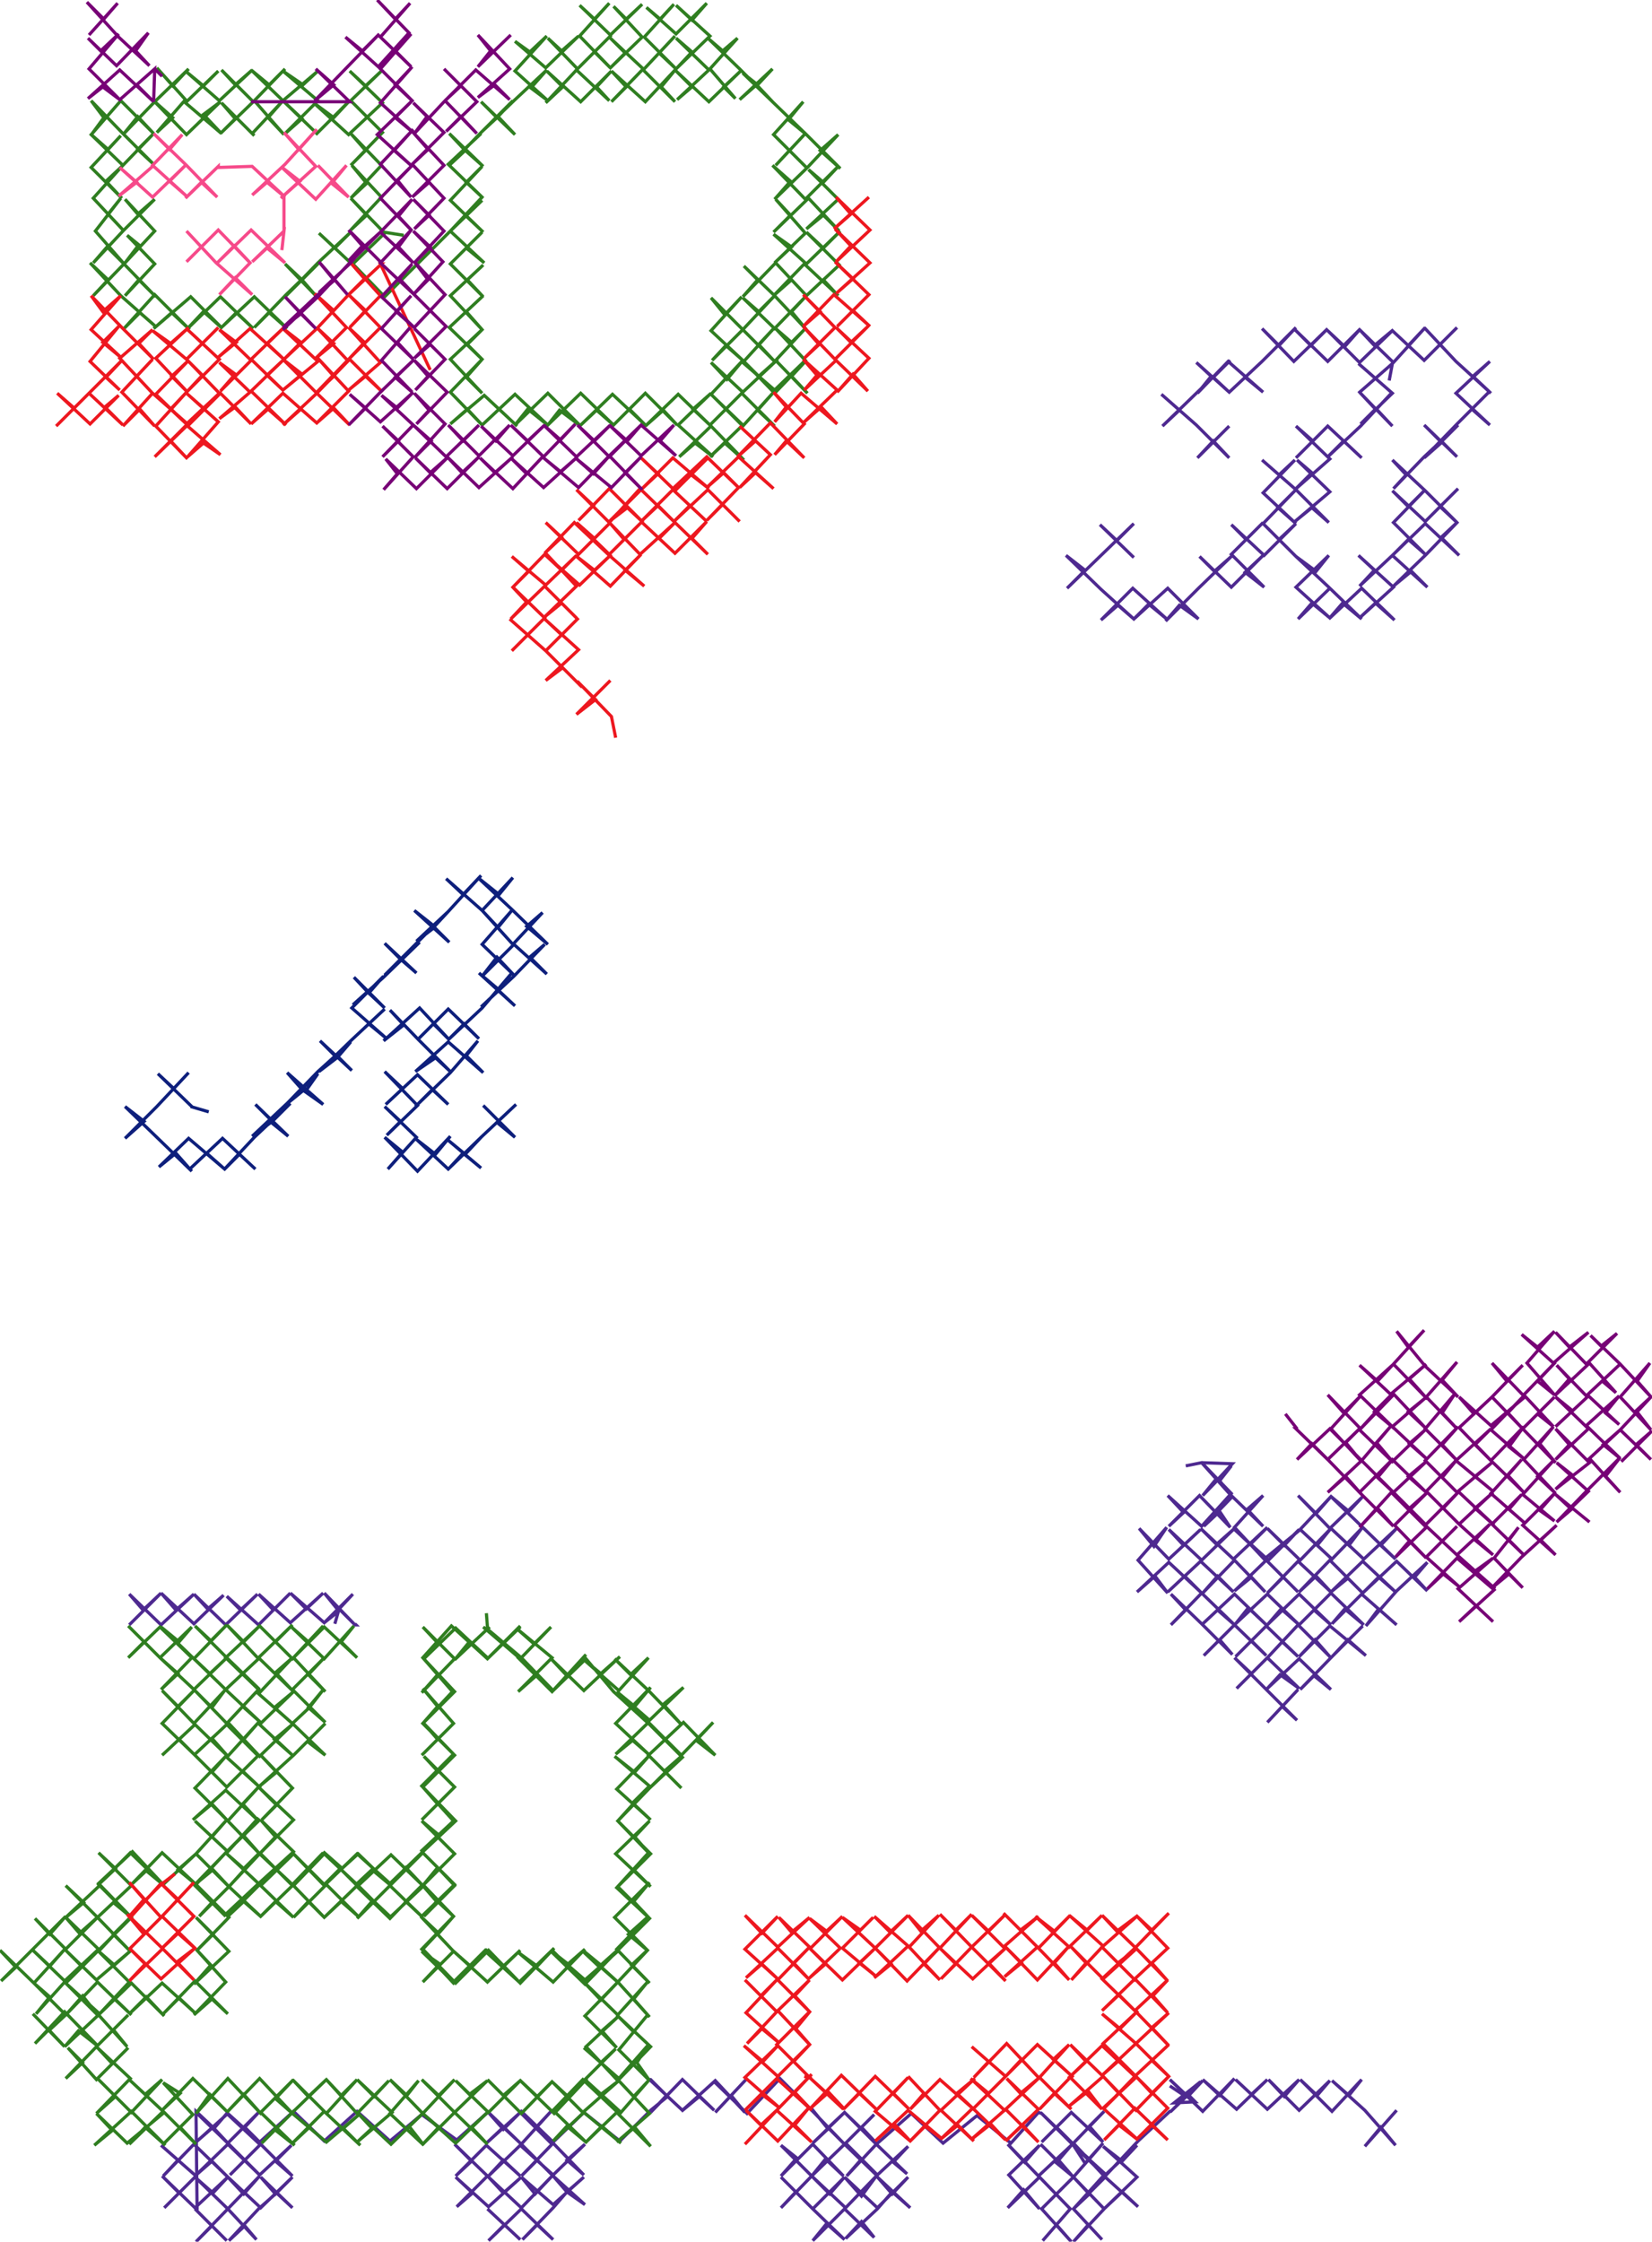
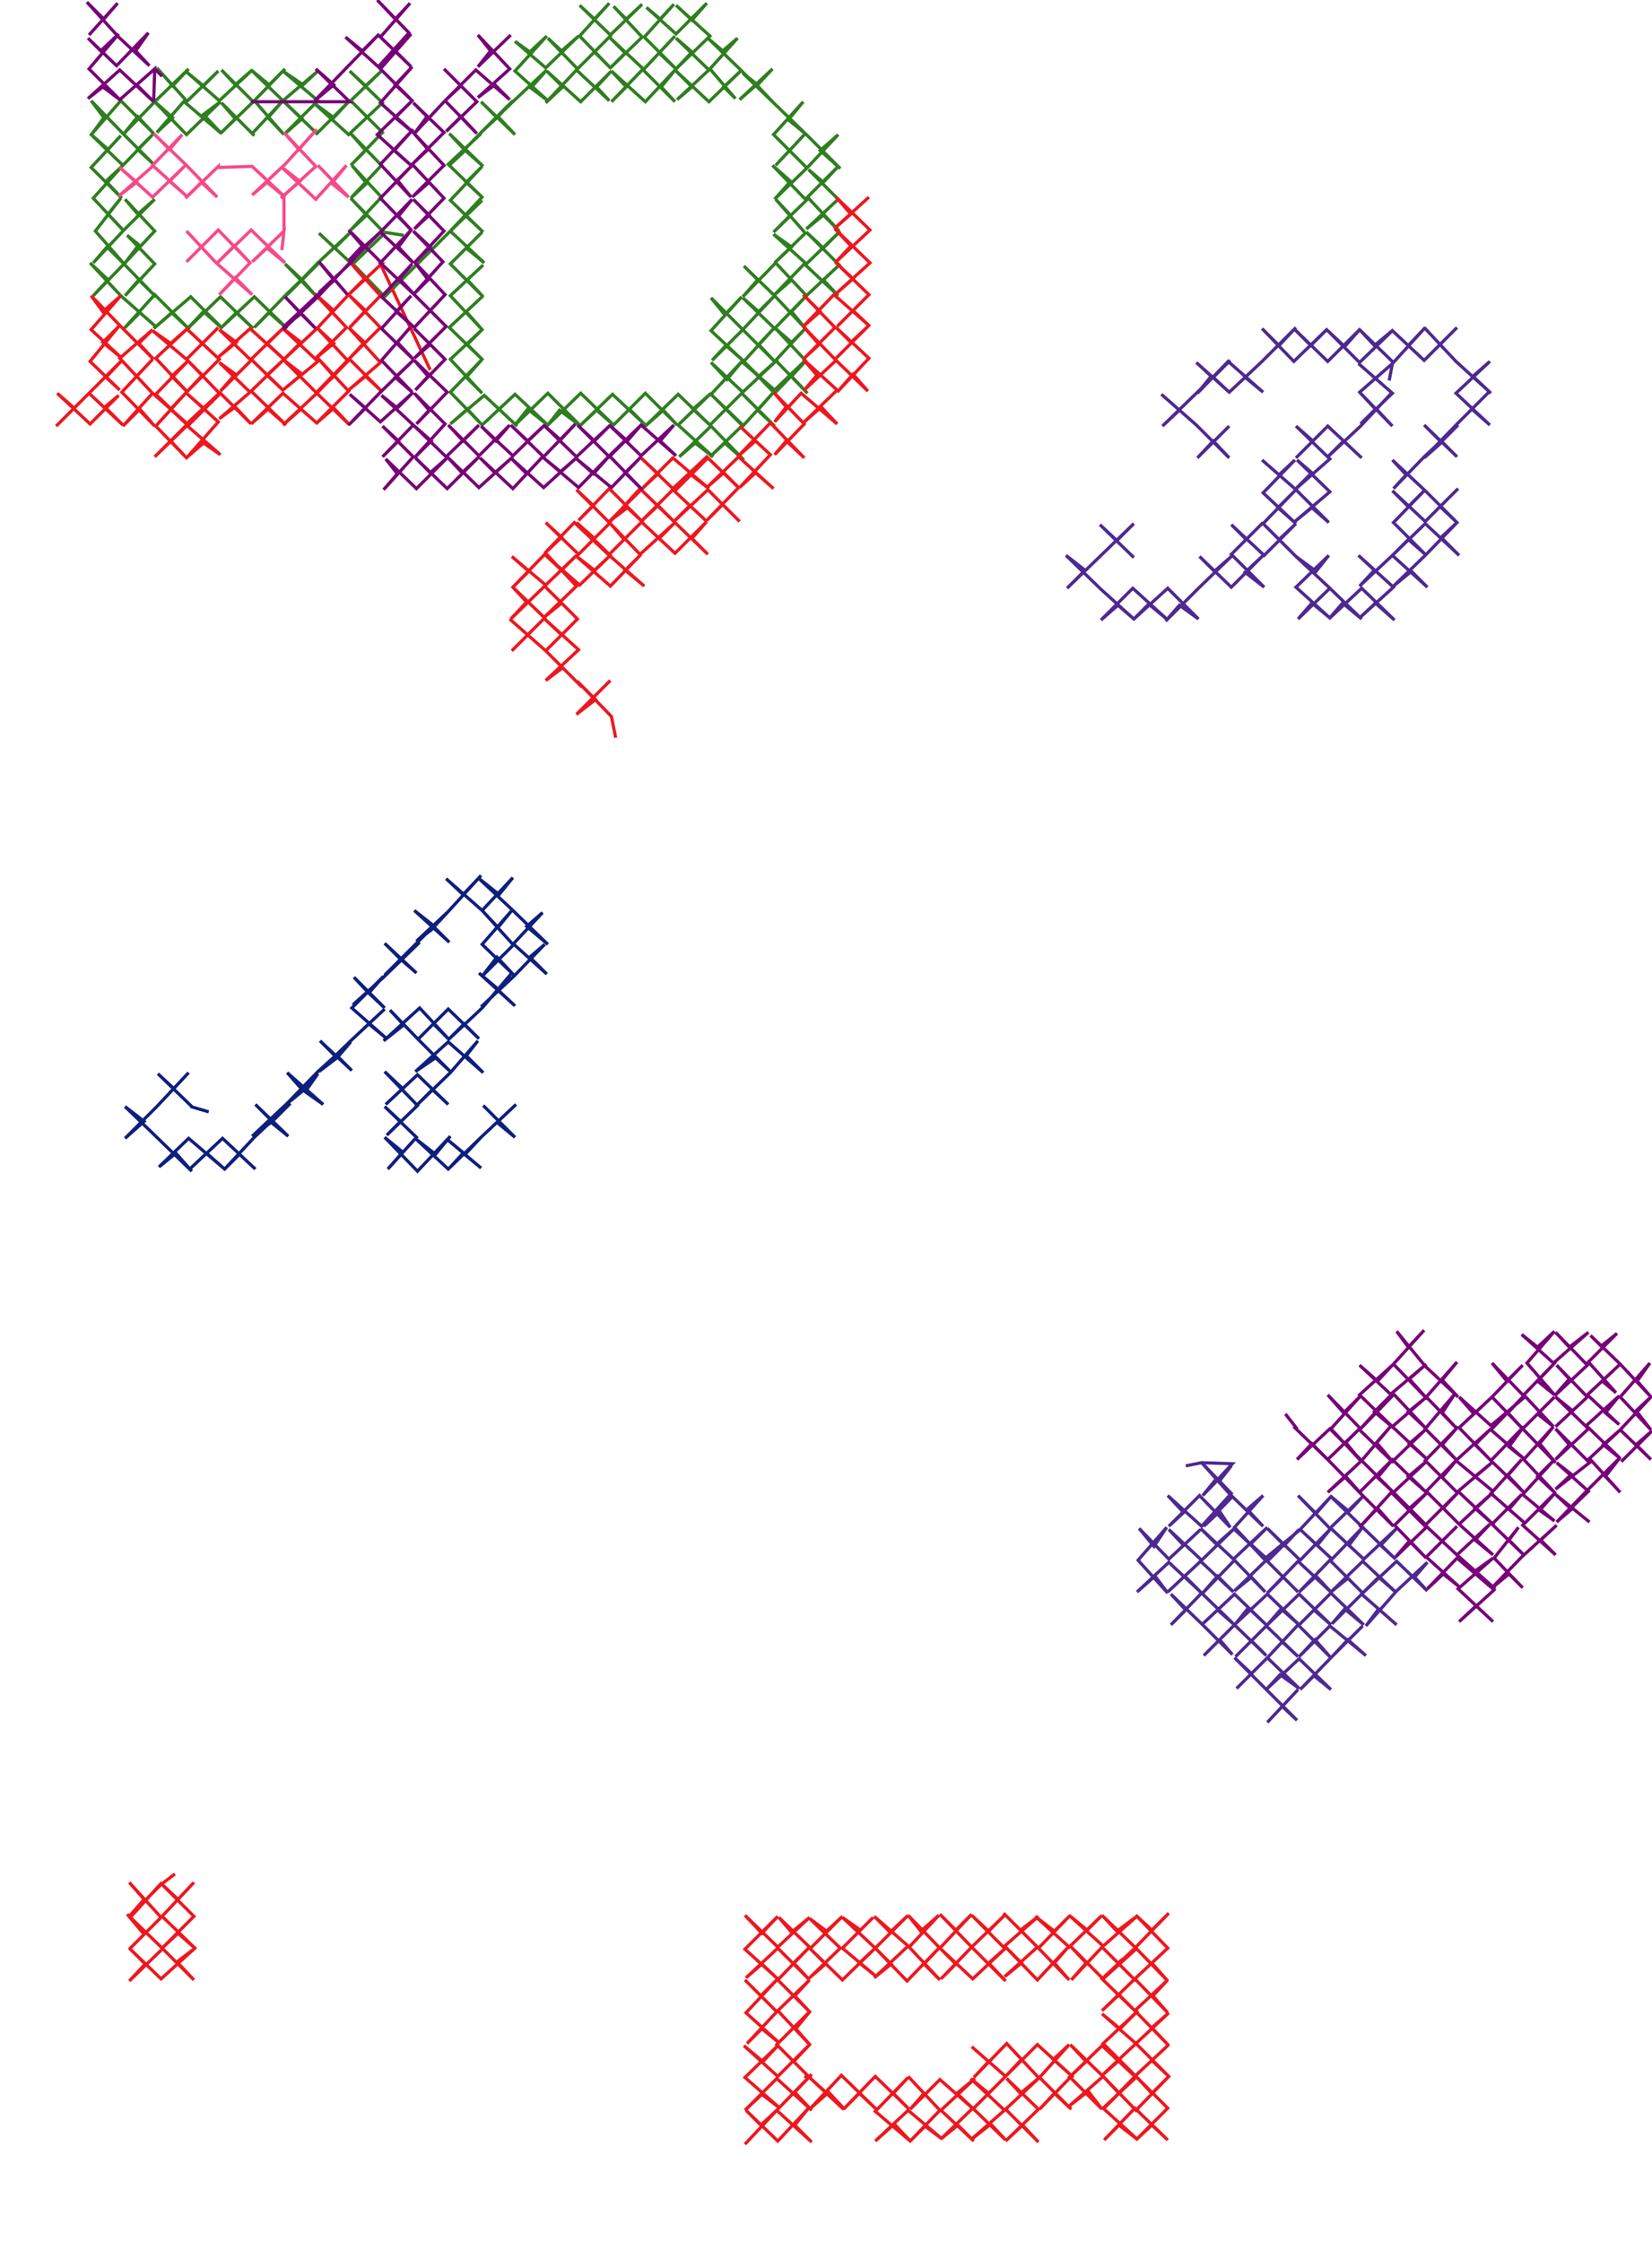
<svg xmlns="http://www.w3.org/2000/svg" version="1.1" width="1559" height="2115" viewBox="-779 -1057 1559 2115">
-   <path d="M 325,911 340,921 341,921 354,907 329,927 349,926 342,919 326,935 325,935 326,935 356,906 342,921 325,905 356,935 386,904 372,920 356,905 388,933 417,905 402,919 387,905 417,933 447,905 433,921 418,905 447,934 476,906 464,920 448,905 478,935 506,905 494,920 478,906 509,934 538,967 524,950 509,968 539,934 509,968 524,950 538,967 509,934 478,906 494,920 506,905 478,935 448,905 464,920 476,906 447,934 418,905 433,921 447,905 417,933 387,905 402,919 417,905 388,933 356,905 372,920 386,904 356,935 325,905 342,921 356,906 326,935 325,935 295,963 265,995 233,966 203,936 204,937 233,965 218,950 204,964 232,936 262,964 249,949 263,935 234,965 263,996 294,967 280,982 262,968 294,997 264,1026 280,1011 295,1025 264,997 234,1027 261,1056 248,1042 234,1058 263,1027 234,997 249,1013 234,1027 263,995 234,967 249,980 262,965 234,997 204,1027 232,1058 218,1042 205,1057 231,1027 202,997 172,1026 187,1009 202,1027 173,995 202,967 187,982 172,966 201,996 232,967 220,981 233,996 203,966 233,996 216,982 232,967 201,996 172,966 188,983 202,967 173,995 202,1027 187,1009 172,1026 202,997 231,1027 205,1057 218,1042 232,1058 204,1027 234,997 262,965 245,984 234,967 263,995 234,1027 249,1013 234,997 263,1027 234,1058 248,1042 261,1056 234,1027 264,997 295,1025 280,1011 264,1026 294,997 262,968 280,982 294,967 263,996 234,965 263,935 249,949 262,964 232,936 204,964 218,950 233,965 204,937 201,936 175,965 143,939 111,965 81,937 48,966 18,936 2,951 -11,935 -11,936 17,965 3,951 -12,965 18,936 48,965 34,950 46,938 19,965 49,995 78,968 64,983 77,994 48,966 20,996 34,980 49,996 18,966 -13,996 0,980 17,996 -12,966 -42,996 -27,979 -42,967 -13,996 -42,1026 -28,1011 -42,997 -12,1027 18,997 4,1013 -13,996 19,1026 48,996 34,1015 18,997 49,1026 78,997 63,1013 49,997 80,1026 63,1011 49,1027 19,1055 34,1039 46,1054 18,1027 -12,1057 1,1041 18,1056 -12,1027 18,1056 1,1041 -12,1057 18,1027 46,1054 34,1039 19,1055 49,1027 63,1011 80,1026 49,997 63,1013 78,997 49,1026 18,997 34,1015 48,996 19,1026 -13,996 4,1013 18,997 -12,1027 -42,997 -28,1011 -42,1026 -13,996 -42,967 -27,979 -42,996 -12,966 17,996 0,980 -13,996 18,966 49,996 34,980 20,996 48,966 77,994 64,983 78,968 49,995 19,965 46,938 34,950 48,965 18,936 -12,965 3,951 17,965 -11,936 -12,935 -43,904 -74,937 -105,907 -135,934 -166,905 -165,905 -150,920 -165,936 -135,905 -105,934 -119,921 -136,935 -104,906 -76,936 -89,920 -104,936 -75,905 -104,936 -89,920 -76,936 -104,906 -136,935 -119,921 -105,934 -135,905 -165,936 -150,920 -165,905 -149,921 -165,934 -194,963 -228,936 -257,964 -287,935 -304,952 -319,935 -318,936 -288,965 -304,950 -320,965 -288,936 -258,966 -273,950 -259,935 -288,967 -257,995 -227,966 -244,981 -228,995 -257,965 -287,996 -272,981 -258,995 -287,966 -318,996 -304,981 -288,996 -320,967 -349,996 -334,982 -350,966 -319,996 -348,1025 -333,1012 -349,997 -318,1025 -287,997 -304,1012 -318,997 -287,1026 -258,996 -274,1013 -287,997 -257,1023 -228,997 -244,1011 -257,996 -227,1023 -244,1011 -257,1026 -286,1056 -272,1042 -257,1056 -287,1027 -318,1057 -303,1042 -288,1056 -319,1027 -288,1056 -303,1042 -318,1057 -287,1027 -257,1056 -272,1042 -286,1056 -257,1026 -244,1011 -227,1023 -257,996 -244,1011 -228,997 -257,1023 -287,997 -274,1013 -258,996 -287,1026 -318,997 -304,1012 -287,997 -318,1025 -349,997 -333,1012 -348,1025 -319,996 -350,966 -334,982 -349,996 -320,967 -288,996 -304,981 -318,996 -287,966 -258,995 -272,981 -287,996 -257,965 -228,995 -244,981 -227,966 -257,995 -288,967 -259,935 -273,950 -258,966 -288,936 -320,965 -304,950 -288,965 -318,936 -320,937 -348,962 -381,938 -411,963 -442,935 -473,963 -502,935 -535,965 -565,937 -577,951 -594,935 -594,936 -563,966 -578,950 -594,964 -564,937 -533,965 -548,950 -534,935 -564,965 -534,995 -504,967 -519,982 -503,996 -533,966 -562,995 -548,981 -533,996 -564,966 -595,996 -579,982 -565,996 -596,966 -625,996 -611,981 -627,967 -594,996 -624,1026 -610,1012 -626,996 -595,1026 -564,997 -578,1012 -595,997 -564,1027 -534,996 -549,1013 -565,996 -533,1026 -503,997 -519,1013 -533,997 -503,1026 -518,1012 -535,1027 -563,1057 -548,1043 -537,1056 -564,1027 -594,1058 -579,1043 -565,1057 -595,1027 -565,1057 -579,1043 -594,1058 -564,1027 -537,1056 -548,1043 -563,1057 -535,1027 -518,1012 -503,1026 -533,997 -519,1013 -503,997 -533,1026 -565,996 -549,1013 -534,996 -564,1027 -595,997 -578,1012 -564,997 -595,1026 -626,996 -610,1012 -624,1026 -594,996 -627,967 -611,981 -625,996 -596,966 -565,996 -579,982 -595,996 -564,966 -533,996 -548,981 -562,995 -533,966 -503,996 -519,982 -504,967 -534,995 -564,965 -534,935 -548,950 -533,965 -564,937 -594,964 -578,950 -563,966 -594,936 -593,1028" fill="none" stroke="#4e2990" stroke-width="3" />
-   <path d="M -463,475 -459,461 -446,447 -473,474 -458,462 -444,476 -473,446 -460,462 -446,447 -473,474 -505,446 -490,461 -474,446 -505,474 -535,447 -521,462 -505,446 -535,476 -565,449 -552,462 -536,447 -566,476 -596,447 -583,461 -568,448 -596,475 -627,446 -613,462 -596,447 -627,476 -657,447 -644,462 -627,446 -657,476 -627,446 -644,462 -657,447 -627,476 -596,447 -613,462 -627,446 -596,475 -568,448 -583,461 -596,447 -566,476 -536,447 -552,462 -565,449 -535,476 -505,446 -521,462 -535,447 -505,474 -474,446 -490,461 -505,446 -473,474 -446,447 -460,462 -473,446 -444,476 -443,476 -444,475" fill="none" stroke="#4e2990" stroke-width="3" />
  <path d="M 340,326 355,323 381,352 372,340 383,326 356,354 384,324 356,354 369,338 356,324 383,352 355,383 323,354 338,370 324,383 353,354 382,384 372,369 357,383 384,355 413,383 398,367 413,354 386,384 414,414 447,387 477,355 463,371 446,354 476,385 507,355 494,369 476,354 507,384 538,414 524,401 539,385 508,414 477,385 494,401 506,385 478,414 448,386 464,401 477,385 448,415 417,385 433,401 447,386 418,415 386,386 401,400 417,384 385,414 354,385 369,400 386,385 355,415 324,386 338,401 354,386 324,414 296,385 310,402 322,384 295,415 323,446 311,430 294,445 324,417 354,445 339,430 323,445 354,416 385,445 370,430 356,446 386,415 415,445 402,431 386,444 416,415 446,445 432,431 417,446 446,416 477,445 463,430 447,445 476,415 507,446 493,432 477,445 507,416 538,445 522,431 507,446 539,416 568,444 556,431 568,417 539,444 510,477 522,461 539,476 506,447 478,475 490,461 508,476 477,446 447,476 461,462 477,476 447,447 417,476 430,461 447,476 417,447 387,475 399,460 416,476 386,447 355,476 370,462 386,476 355,446 326,476 340,462 326,447 355,475 384,504 372,490 357,505 386,476 416,505 402,491 387,506 416,477 446,506 431,492 418,506 446,476 476,506 462,490 447,506 476,477 510,505 493,490 479,505 507,477 477,507 448,537 461,524 477,537 447,508 417,536 429,523 447,536 417,507 388,536 402,522 386,507 416,537 445,566 431,553 417,568 446,537 417,568 431,553 445,566 416,537 386,507 402,522 388,536 417,507 447,536 429,523 417,536 447,508 477,537 461,524 448,537 477,507 507,477 479,505 493,490 510,505 476,477 447,506 462,490 476,506 446,476 418,506 431,492 446,506 416,477 387,506 402,491 416,505 386,476 357,505 372,490 384,504 355,475 326,447 340,462 326,476 355,446 386,476 370,462 355,476 386,447 416,476 399,460 387,475 417,447 447,476 430,461 417,476 447,447 477,476 461,462 447,476 477,446 508,476 490,461 478,475 506,447 539,476 522,461 510,477 539,444 568,417 556,431 568,444 539,416 507,446 522,431 538,445 507,416 477,445 493,432 507,446 476,415 447,445 463,430 477,445 446,416 417,446 432,431 446,445 416,415 386,444 402,431 415,445 386,415 356,446 370,430 385,445 354,416 323,445 339,430 354,445 324,417 294,445 311,430 323,446 295,415 322,384 310,402 296,385 324,414 354,386 338,401 324,386 355,415 386,385 369,400 354,385 385,414 417,384 401,400 386,386 418,415 447,386 433,401 417,385 448,415 477,385 464,401 448,386 478,414 506,385 494,401 477,385 508,414 539,385 524,401 538,414 507,384 476,354 494,369 507,355 476,385 446,354 463,371 477,355 447,387 414,414 386,384 413,354 398,367 413,383 384,355 357,383 372,369 382,384 353,354 324,383 338,370 323,354 355,383 383,352 356,324 369,338 356,354 384,324 355,323" fill="none" stroke="#4e2990" stroke-width="3" />
  <path d="M 532,-698 535,-714 503,-686 519,-700 503,-714 535,-686 505,-657 519,-671 504,-687 535,-655 520,-671 534,-686 505,-655 473,-625 489,-641 506,-625 474,-655 444,-625 460,-641 444,-655 476,-624 443,-595 459,-611 445,-623 476,-593 443,-565 459,-578 475,-564 444,-595 412,-623 428,-609 443,-623 413,-592 444,-563 427,-578 443,-594 413,-563 444,-532 428,-548 444,-563 414,-533 383,-562 397,-548 413,-564 383,-534 414,-503 396,-517 413,-533 383,-503 353,-532 367,-518 383,-532 352,-502 321,-471 334,-486 352,-473 323,-502 290,-472 305,-487 322,-473 290,-502 260,-472 276,-486 291,-473 260,-501 227,-533 245,-519 228,-502 259,-532 291,-563 275,-547 259,-562 291,-531 259,-562 275,-547 291,-563 259,-532 228,-502 245,-519 227,-533 260,-501 291,-473 276,-486 260,-472 290,-502 322,-473 305,-487 290,-472 323,-502 352,-473 334,-486 321,-471 352,-502 383,-532 367,-518 353,-532 383,-503 413,-533 396,-517 414,-503 383,-534 413,-564 397,-548 383,-562 414,-533 444,-563 428,-548 444,-532 413,-563 443,-594 427,-578 444,-563 413,-592 443,-623 428,-609 412,-623 444,-595 475,-564 459,-578 443,-565 476,-593 445,-623 459,-611 443,-595 476,-624 444,-655 460,-641 444,-625 474,-655 506,-625 489,-641 473,-625 505,-655 534,-686 520,-671 535,-655 504,-687 519,-671 505,-657 535,-686 503,-714 519,-700 503,-686 535,-714 536,-715 537,-714 504,-746 518,-731 536,-746 504,-715 474,-745 490,-730 505,-747 474,-716 443,-746 458,-731 474,-747 442,-716 412,-747 428,-731 444,-748 412,-716 380,-686 396,-701 413,-687 380,-716 351,-686 364,-702 350,-715 381,-687 366,-701 382,-717 351,-687 318,-655 334,-670 317,-685 350,-656 381,-625 366,-641 351,-625 381,-655 351,-625 366,-641 381,-625 350,-656 317,-685 334,-670 318,-655 351,-687 382,-717 366,-701 381,-687 350,-715 364,-702 351,-686 380,-716 413,-687 396,-701 380,-686 412,-716 444,-748 428,-731 412,-747 442,-716 474,-747 458,-731 443,-746 474,-716 505,-747 490,-730 474,-745 504,-715 536,-746 518,-731 504,-746 537,-714 536,-715 566,-748 550,-731 535,-745 565,-717 596,-748 580,-732 565,-748 595,-716 628,-686 611,-702 627,-716 595,-686 627,-656 610,-671 627,-688 596,-657 565,-625 582,-640 596,-626 565,-656 581,-640 597,-656 565,-626 536,-596 548,-609 535,-623 566,-594 596,-564 580,-579 597,-596 566,-565 535,-594 550,-579 566,-595 536,-564 566,-534 550,-548 535,-533 566,-563 598,-533 581,-550 597,-565 567,-534 536,-504 553,-518 568,-503 535,-533 504,-504 518,-519 503,-533 536,-503 504,-474 519,-488 537,-472 506,-502 475,-473 488,-488 506,-473 476,-502 446,-473 459,-488 476,-474 444,-503 475,-533 463,-518 444,-532 475,-503 444,-532 463,-518 475,-533 444,-503 476,-474 459,-488 446,-473 476,-502 506,-473 488,-488 475,-473 506,-502 537,-472 519,-488 504,-474 536,-503 503,-533 518,-519 504,-504 535,-533 568,-503 553,-518 536,-504 567,-534 597,-565 581,-550 598,-533 566,-563 535,-533 550,-548 566,-534 536,-564 566,-595 550,-579 535,-594 566,-565 597,-596 580,-579 596,-564 566,-594 535,-623 548,-609 536,-596 565,-626 597,-656 581,-640 565,-656 596,-626 582,-640 565,-625 596,-657 627,-688 610,-671 627,-656 595,-686 627,-716 611,-702 628,-686 595,-716 565,-748 580,-732 596,-748 565,-717 535,-745 550,-731 566,-748 536,-715 535,-715 535,-715 535,-715" fill="none" stroke="#4e2990" stroke-width="3" />
  <path d="M 535,-715" fill="none" stroke="#2f7e20" stroke-width="3" />
  <path d="M -398,-835 -417,-838 -416,-837 -448,-870 -433,-854 -448,-840 -419,-871 -447,-901 -433,-884 -448,-870 -419,-901 -448,-931 -434,-915 -448,-901 -418,-932 -448,-962 -418,-991 -434,-976 -449,-990 -418,-960 -450,-930 -483,-960 -464,-946 -450,-961 -480,-931 -511,-961 -494,-945 -511,-930 -479,-962 -512,-990 -493,-977 -479,-990 -512,-962 -542,-991 -525,-977 -510,-992 -539,-962 -525,-946 -511,-930 -526,-946 -512,-962 -541,-931 -539,-929 -570,-960 -557,-945 -571,-931 -540,-961 -570,-991 -557,-977 -541,-991 -572,-962 -604,-990 -587,-976 -573,-990 -604,-960 -570,-931 -587,-949 -571,-961 -603,-930 -634,-962 -616,-946 -631,-932 -604,-963 -631,-993 -616,-976 -601,-992 -632,-962 -662,-931 -649,-947 -634,-931 -665,-962 -692,-931 -681,-946 -693,-962 -663,-931 -634,-902 -649,-916 -634,-931 -663,-901 -694,-931 -677,-916 -665,-929 -693,-899 -664,-870 -679,-886 -664,-900 -691,-870 -662,-839 -677,-855 -665,-870 -689,-839 -661,-807 -678,-824 -691,-809 -663,-839 -633,-869 -649,-855 -661,-869 -633,-839 -661,-809 -648,-826 -659,-835 -633,-808 -661,-778 -648,-793 -632,-777 -662,-808 -691,-778 -677,-793 -694,-809 -665,-778 -631,-748 -647,-762 -662,-747 -633,-779 -600,-746 -617,-762 -634,-747 -599,-777 -569,-747 -587,-763 -603,-746 -571,-777 -540,-747 -556,-762 -569,-749 -539,-777 -508,-747 -525,-762 -539,-748 -509,-779 -478,-809 -494,-793 -481,-778 -510,-808 -494,-793 -509,-778 -479,-809 -448,-838 -463,-823 -478,-837 -447,-808 -445,-807 -447,-808 -478,-837 -463,-823 -448,-838 -479,-809 -509,-778 -494,-793 -510,-808 -481,-778 -494,-793 -478,-809 -509,-779 -539,-748 -525,-762 -508,-747 -539,-777 -569,-749 -556,-762 -540,-747 -571,-777 -603,-746 -587,-763 -569,-747 -599,-777 -634,-747 -617,-762 -600,-746 -633,-779 -662,-747 -647,-762 -631,-748 -665,-778 -694,-809 -677,-793 -691,-778 -662,-808 -632,-777 -648,-793 -661,-778 -633,-808 -659,-835 -648,-826 -661,-809 -633,-839 -661,-869 -649,-855 -633,-869 -663,-839 -691,-809 -678,-824 -661,-807 -689,-839 -665,-870 -677,-855 -662,-839 -691,-870 -664,-900 -679,-886 -664,-870 -693,-899 -665,-929 -677,-916 -694,-931 -663,-901 -634,-931 -649,-916 -634,-902 -663,-931 -693,-962 -681,-946 -692,-931 -665,-962 -634,-931 -649,-947 -662,-931 -632,-962 -601,-992 -616,-976 -631,-993 -604,-963 -631,-932 -616,-946 -634,-962 -603,-930 -571,-961 -587,-949 -570,-931 -604,-960 -573,-990 -587,-976 -604,-990 -572,-962 -541,-991 -557,-977 -570,-991 -540,-961 -571,-931 -557,-945 -570,-960 -539,-929 -541,-931 -512,-962 -526,-946 -511,-930 -525,-946 -539,-962 -510,-992 -525,-977 -542,-991 -512,-962 -479,-990 -493,-977 -512,-990 -479,-962 -511,-930 -494,-945 -511,-961 -480,-931 -450,-961 -464,-946 -483,-960 -450,-930 -418,-960 -449,-990 -434,-976 -418,-991 -448,-962 -418,-932 -448,-901 -434,-915 -448,-931 -419,-901 -448,-870 -433,-884 -447,-901 -419,-871 -448,-840 -433,-854 -448,-870 -416,-837 -446,-808 -416,-777 -384,-809 -354,-839 -353,-838 -354,-839 -324,-871 -340,-854 -323,-838 -354,-868 -324,-900 -339,-885 -323,-870 -356,-902 -325,-931 -341,-916 -323,-900 -355,-931 -340,-915 -355,-901 -326,-931 -295,-962 -309,-947 -293,-930 -325,-961 -310,-946 -324,-933 -294,-962 -263,-991 -278,-974 -262,-962 -293,-990 -263,-1023 -279,-1008 -293,-1018 -264,-993 -233,-1023 -249,-1009 -262,-1021 -234,-992 -264,-960 -248,-975 -263,-990 -231,-961 -202,-990 -216,-975 -204,-962 -235,-991 -202,-1024 -218,-1008 -203,-993 -232,-1023 -204,-1054 -218,-1039 -232,-1052 -203,-1024 -173,-1053 -188,-1039 -200,-1051 -173,-1022 -204,-992 -189,-1007 -203,-1021 -172,-992 -202,-961 -188,-975 -202,-990 -170,-961 -141,-992 -155,-975 -142,-961 -172,-991 -142,-1023 -157,-1007 -140,-991 -171,-1022 -143,-1053 -156,-1039 -169,-1050 -141,-1025 -112,-1054 -126,-1038 -141,-1052 -109,-1023 -141,-992 -126,-1008 -141,-1021 -110,-991 -140,-963 -126,-975 -141,-990 -110,-961 -79,-991 -96,-975 -85,-964 -109,-992 -83,-1021 -97,-1009 -111,-1021 -81,-992 -49,-960 -65,-977 -81,-963 -50,-992 -64,-977 -78,-988 -50,-961 -18,-930 -35,-944 -21,-961 -49,-930 -18,-899 -34,-915 -47,-901 -19,-931 14,-898 -5,-915 12,-930 -17,-899 -48,-869 -33,-886 -50,-901 -19,-869 13,-901 -2,-885 -16,-897 12,-869 -18,-841 -2,-854 13,-839 -16,-870 -49,-838 -33,-854 -47,-869 -19,-837 -48,-809 -32,-824 -49,-836 -18,-808 14,-839 -2,-823 -18,-838 13,-807 -18,-778 -2,-793 12,-778 -20,-808 -49,-778 -32,-793 -17,-777 -47,-809 -78,-777 -64,-793 -77,-806 -48,-778 -18,-746 -32,-763 -18,-778 -48,-747 -78,-776 -63,-763 -48,-778 -78,-746 -108,-776 -95,-760 -79,-777 -108,-745 -78,-717 -94,-731 -107,-717 -78,-746 -48,-716 -63,-732 -48,-748 -78,-715 -48,-689 -19,-717 -47,-747 -32,-734 -20,-746 -47,-717 -17,-686 -32,-702 -19,-716 -48,-686 -78,-717 -63,-702 -45,-718 -78,-687 -108,-715 -93,-699 -78,-717 -108,-685 -78,-655 -48,-688 -64,-670 -48,-655 -79,-686 -108,-657 -94,-671 -106,-683 -78,-656 -109,-626 -95,-639 -77,-623 -108,-655 -138,-626 -123,-639 -106,-626 -139,-656 -108,-686 -125,-671 -108,-655 -139,-685 -170,-655 -153,-670 -140,-656 -170,-686 -201,-655 -185,-671 -169,-655 -201,-685 -232,-655 -216,-670 -200,-656 -231,-686 -262,-656 -251,-670 -231,-655 -262,-686 -293,-656 -281,-671 -261,-655 -293,-685 -324,-656 -308,-671 -291,-655 -322,-684 -354,-657 -338,-671 -323,-655 -354,-687 -324,-718 -339,-701 -324,-686 -354,-718 -323,-747 -338,-732 -323,-717 -355,-748 -323,-778 -339,-763 -324,-746 -354,-778 -323,-807 -338,-793 -323,-777 -354,-808 -324,-838 -339,-823 -322,-809 -353,-838 -322,-809 -339,-823 -324,-838 -354,-808 -323,-777 -338,-793 -323,-807 -354,-778 -324,-746 -339,-763 -323,-778 -355,-748 -323,-717 -338,-732 -323,-747 -354,-718 -324,-686 -339,-701 -324,-718 -354,-687 -323,-655 -338,-671 -354,-657 -322,-684 -291,-655 -308,-671 -324,-656 -293,-685 -261,-655 -281,-671 -293,-656 -262,-686 -231,-655 -251,-670 -262,-656 -231,-686 -200,-656 -216,-670 -232,-655 -201,-685 -169,-655 -185,-671 -201,-655 -170,-686 -140,-656 -153,-670 -170,-655 -139,-685 -108,-655 -125,-671 -108,-686 -139,-656 -106,-626 -123,-639 -138,-626 -108,-655 -77,-623 -95,-639 -109,-626 -78,-656 -106,-683 -94,-671 -108,-657 -79,-686 -48,-655 -64,-670 -48,-688 -78,-655 -108,-685 -78,-717 -93,-699 -108,-715 -78,-687 -45,-718 -63,-702 -78,-717 -48,-686 -19,-716 -32,-702 -17,-686 -47,-717 -20,-746 -32,-734 -47,-747 -19,-717 -48,-689 -78,-715 -48,-748 -63,-732 -48,-716 -78,-746 -107,-717 -94,-731 -78,-717 -108,-745 -79,-777 -95,-760 -108,-776 -78,-746 -48,-778 -63,-763 -78,-776 -48,-747 -18,-778 -32,-763 -18,-746 -48,-778 -77,-806 -64,-793 -78,-777 -47,-809 -17,-777 -32,-793 -49,-778 -20,-808 12,-778 -2,-793 -18,-778 13,-807 -18,-838 -2,-823 14,-839 -18,-808 -49,-836 -32,-824 -48,-809 -19,-837 -47,-869 -33,-854 -49,-838 -16,-870 13,-839 -2,-854 -18,-841 12,-869 -16,-897 -2,-885 13,-901 -19,-869 -50,-901 -33,-886 -48,-869 -17,-899 12,-930 -5,-915 14,-898 -19,-931 -47,-901 -34,-915 -18,-899 -49,-930 -21,-961 -35,-944 -18,-930 -50,-961 -78,-988 -64,-977 -50,-992 -81,-963 -65,-977 -49,-960 -81,-992 -111,-1021 -97,-1009 -83,-1021 -109,-992 -85,-964 -96,-975 -79,-991 -110,-961 -141,-990 -126,-975 -140,-963 -110,-991 -141,-1021 -126,-1008 -141,-992 -109,-1023 -141,-1052 -126,-1038 -112,-1054 -141,-1025 -169,-1050 -156,-1039 -143,-1053 -171,-1022 -140,-991 -157,-1007 -142,-1023 -172,-991 -142,-961 -155,-975 -141,-992 -170,-961 -202,-990 -188,-975 -202,-961 -172,-992 -203,-1021 -189,-1007 -204,-992 -173,-1022 -200,-1051 -188,-1039 -173,-1053 -203,-1024 -232,-1052 -218,-1039 -204,-1054 -232,-1023 -203,-993 -218,-1008 -202,-1024 -235,-991 -204,-962 -216,-975 -202,-990 -231,-961 -263,-990 -248,-975 -264,-960 -234,-992 -262,-1021 -249,-1009 -233,-1023 -264,-993 -293,-1018 -279,-1008 -263,-1023 -293,-990 -262,-962 -278,-974 -263,-991 -294,-962 -324,-933 -310,-946 -325,-961 -293,-930 -309,-947 -295,-962 -326,-931 -355,-901 -340,-915 -355,-931 -323,-900 -341,-916 -325,-931 -356,-902 -323,-870 -339,-885 -324,-900 -354,-868 -323,-838 -340,-854 -324,-871 -354,-839 -324,-868" fill="none" stroke="#2f7e20" stroke-width="3" />
-   <path d="M -320,465 -319,478 -318,479 -350,509 -336,492 -318,508 -349,479 -380,509 -366,493 -380,478 -350,508 -381,540 -366,523 -380,507 -350,539 -380,569 -366,553 -380,536 -351,569 -381,599 -366,584 -380,568 -350,599 -381,630 -366,614 -379,600 -350,629 -381,660 -366,645 -380,629 -351,661 -382,690 -364,675 -381,661 -350,692 -380,722 -366,705 -350,722 -379,751 -367,737 -380,722 -350,752 -366,737 -380,750 -350,721 -380,691 -411,722 -396,705 -380,722 -410,693 -442,723 -411,753 -380,721 -396,737 -380,752 -411,722 -442,753 -428,737 -410,752 -443,721 -428,707 -410,722 -441,692 -474,722 -457,705 -474,690 -442,722 -473,752 -457,737 -441,751 -471,721 -502,752 -488,737 -472,753 -503,721 -474,691 -488,706 -472,722 -502,692 -533,722 -502,752 -519,737 -534,752 -503,722 -534,691 -519,706 -533,721 -502,690 -533,660 -519,676 -534,692 -502,660 -534,630 -518,646 -532,660 -503,630 -533,599 -518,615 -535,629 -502,599 -472,569 -489,586 -472,599 -503,569 -487,554 -473,536 -488,554 -472,568 -503,537 -473,507 -488,523 -472,539 -502,507 -473,478 -442,507 -457,492 -445,477 -473,508 -504,478 -488,492 -474,477 -503,508 -535,476 -519,492 -503,476 -535,507 -502,539 -519,521 -503,507 -535,541 -502,570 -520,554 -502,539 -534,570 -503,599 -520,584 -502,569 -534,600 -564,568 -535,537 -566,507 -534,477 -549,492 -565,476 -535,508 -566,537 -550,522 -534,537 -565,507 -595,477 -580,491 -565,476 -596,508 -627,478 -610,492 -598,478 -628,507 -658,477 -643,492 -658,507 -628,478 -598,507 -627,537 -611,522 -628,507 -596,537 -566,508 -581,522 -598,506 -564,539 -532,569 -550,553 -535,537 -565,569 -596,537 -579,554 -567,538 -596,569 -626,538 -611,553 -596,538 -626,569 -595,599 -610,584 -626,599 -595,570 -564,600 -579,583 -596,599 -565,570 -535,600 -549,584 -535,568 -565,601 -533,630 -550,614 -535,599 -565,629 -595,599 -579,615 -565,599 -595,630 -564,661 -579,645 -597,660 -566,632 -535,661 -550,645 -535,629 -564,661 -534,692 -549,675 -535,658 -564,690 -595,661 -579,676 -565,660 -594,692 -564,722 -532,752 -549,737 -564,751 -534,721 -565,692 -549,706 -534,691 -562,722 -591,751 -579,738 -594,721 -563,752 -593,783 -578,768 -594,752 -563,784 -596,815 -580,797 -594,782 -566,813 -596,844 -579,829 -564,843 -595,812 -625,843 -610,828 -594,843 -626,814 -657,843 -641,827 -624,845 -655,814 -685,843 -717,814 -687,784 -655,752 -686,720 -654,690 -625,721 -594,692 -611,707 -594,721 -626,691 -655,721 -641,708 -624,722 -656,691 -687,722 -670,706 -686,691 -655,722 -687,752 -672,738 -655,752 -685,722 -718,753 -700,738 -717,722 -687,752 -657,783 -672,768 -656,752 -685,783 -717,752 -704,767 -686,751 -717,782 -746,753 -732,768 -717,751 -747,781 -778,812 -764,799 -779,783 -747,814 -717,781 -732,798 -749,782 -718,812 -686,782 -702,798 -717,783 -688,811 -654,782 -671,797 -687,783 -657,813 -686,844 -671,829 -655,844 -687,813 -716,843 -701,826 -686,845 -718,813 -745,843 -732,827 -747,814 -717,844 -732,858 -717,844 -747,814 -732,827 -745,843 -718,813 -686,845 -701,826 -716,843 -687,813 -655,844 -671,829 -686,844 -657,813 -687,783 -671,797 -654,782 -688,811 -717,783 -702,798 -686,782 -718,812 -749,782 -732,798 -717,781 -747,814 -779,783 -764,799 -778,812 -747,781 -717,751 -732,768 -746,753 -717,782 -686,751 -704,767 -717,752 -685,783 -656,752 -672,768 -657,783 -687,752 -717,722 -700,738 -718,753 -685,722 -655,752 -672,738 -687,752 -655,722 -686,691 -670,706 -687,722 -656,691 -624,722 -641,708 -655,721 -626,691 -594,721 -611,707 -594,692 -625,721 -654,690 -686,720 -655,752 -687,784 -717,814 -685,843 -655,814 -624,845 -641,827 -657,843 -626,814 -594,843 -610,828 -625,843 -595,812 -564,843 -579,829 -596,844 -566,813 -594,782 -580,797 -596,815 -563,784 -594,752 -578,768 -593,783 -563,752 -594,721 -579,738 -591,751 -562,722 -534,691 -549,706 -565,692 -534,721 -564,751 -549,737 -532,752 -564,722 -594,692 -565,660 -579,676 -595,661 -564,690 -535,658 -549,675 -534,692 -564,661 -535,629 -550,645 -535,661 -566,632 -597,660 -579,645 -564,661 -595,630 -565,599 -579,615 -595,599 -565,629 -535,599 -550,614 -533,630 -565,601 -535,568 -549,584 -535,600 -565,570 -596,599 -579,583 -564,600 -595,570 -626,599 -610,584 -595,599 -626,569 -596,538 -611,553 -626,538 -596,569 -567,538 -579,554 -596,537 -565,569 -535,537 -550,553 -532,569 -564,539 -598,506 -581,522 -566,508 -596,537 -628,507 -611,522 -627,537 -598,507 -628,478 -658,507 -643,492 -658,477 -628,507 -598,478 -610,492 -627,478 -596,508 -565,476 -580,491 -595,477 -565,507 -534,537 -550,522 -566,537 -535,508 -565,476 -549,492 -534,477 -566,507 -535,537 -564,568 -534,600 -502,569 -520,584 -503,599 -534,570 -502,539 -520,554 -502,570 -535,541 -503,507 -519,521 -502,539 -535,507 -503,476 -519,492 -535,476 -503,508 -474,477 -488,492 -504,478 -473,508 -445,477 -457,492 -442,507 -473,478 -502,507 -472,539 -488,523 -473,507 -503,537 -472,568 -488,554 -473,536 -487,554 -503,569 -472,599 -489,586 -472,569 -502,599 -535,629 -518,615 -533,599 -503,630 -532,660 -518,646 -534,630 -502,660 -534,692 -519,676 -533,660 -502,690 -533,721 -519,706 -534,691 -503,722 -534,752 -519,737 -502,752 -533,722 -502,692 -472,722 -488,706 -474,691 -503,721 -472,753 -488,737 -502,752 -471,721 -441,751 -457,737 -473,752 -442,722 -474,690 -457,705 -474,722 -441,692 -410,722 -428,707 -443,721 -410,752 -428,737 -442,753 -411,722 -380,752 -396,737 -380,721 -411,753 -442,723 -410,693 -380,722 -396,705 -411,722 -380,691 -350,721 -380,750 -366,737 -350,752 -380,722 -367,737 -379,751 -350,722 -366,705 -380,722 -350,692 -381,661 -364,675 -382,690 -351,661 -380,629 -366,645 -381,660 -350,629 -379,600 -366,614 -381,630 -350,599 -380,568 -366,584 -381,599 -351,569 -380,536 -366,553 -380,569 -350,539 -380,507 -366,523 -381,540 -350,508 -380,478 -366,493 -380,509 -349,479 -318,508 -336,492 -350,509 -318,479 -319,480 -287,507 -257,538 -226,508 -200,539 -166,570 -135,601 -166,630 -196,661 -165,692 -196,723 -166,753 -196,783 -227,814 -258,783 -288,814 -318,783 -349,814 -380,782 -351,751 -379,722 -411,752 -441,722 -473,692 -502,722 -534,692 -563,723 -578,707 -595,721 -565,690 -535,661 -534,659 -566,691 -595,722 -567,750 -536,721 -503,691 -473,722 -442,692 -411,720 -381,691 -349,661 -381,628 -351,598 -380,569 -352,539 -380,507 -353,477 -319,508 -288,477 -304,493 -323,478 -288,508 -259,478 -275,494 -292,479 -258,507 -290,539 -273,524 -291,506 -258,539 -226,504 -244,524 -259,508 -228,538 -194,506 -212,522 -229,508 -195,538 -167,507 -184,523 -199,508 -167,538 -136,570 -153,551 -134,535 -166,566 -197,539 -180,553 -165,535 -198,569 -167,598 -182,585 -198,598 -167,568 -136,599 -106,568 -122,585 -104,599 -134,568 -167,599 -136,630 -152,614 -136,600 -165,629 -199,600 -180,615 -166,599 -197,631 -165,660 -182,644 -167,629 -196,661 -166,692 -180,676 -166,661 -198,692 -165,723 -181,707 -167,691 -197,724 -166,753 -181,737 -166,719 -199,752 -167,784 -186,768 -167,751 -197,782 -166,814 -183,797 -167,782 -196,813 -229,783 -212,797 -193,780 -227,815 -259,784 -288,814 -320,783 -351,814 -381,782 -351,751 -365,767 -382,751 -351,784 -380,813 -364,796 -381,784 -351,813 -320,782 -335,798 -352,783 -319,813 -288,783 -304,798 -321,784 -289,813 -256,781 -272,798 -290,785 -257,813 -227,782 -243,796 -257,785 -227,811 -195,783 -213,799 -230,783 -195,814 -166,846 -181,829 -168,813 -196,844 -229,812 -212,830 -195,812 -227,845 -197,875 -211,859 -195,845 -226,874 -196,906 -165,874 -197,844 -181,860 -167,843 -195,877 -166,906 -178,889 -167,872 -195,904 -228,875 -212,889 -198,876 -227,905 -193,936 -167,906 -181,921 -197,904 -166,937 -197,964 -180,950 -165,968 -197,936 -227,965 -211,949 -193,965 -228,936 -257,963 -244,949 -226,964 -257,934 -229,905 -195,937 -212,919 -195,906 -229,936 -257,908 -243,921 -225,904 -256,937 -289,905 -272,921 -257,906 -287,937 -319,905 -304,920 -288,906 -318,936 -349,906 -336,919 -319,906 -350,936 -319,966 -334,950 -319,936 -349,965 -380,937 -365,950 -380,966 -350,936 -381,905 -365,920 -350,905 -380,937 -411,905 -395,920 -384,906 -411,937 -379,967 -393,949 -379,936 -410,966 -441,937 -428,951 -442,964 -409,936 -442,905 -426,921 -412,906 -442,937 -472,904 -457,920 -442,905 -471,937 -439,967 -455,951 -439,937 -471,964 -503,937 -487,950 -503,965 -473,935 -503,905 -488,921 -471,905 -502,935 -532,965 -520,952 -501,967 -533,936 -502,905 -519,923 -503,937 -534,904 -565,936 -549,919 -532,938 -564,904 -594,937 -581,919 -565,935 -597,904 -626,934 -609,918 -625,908 -597,938 -625,966 -609,950 -594,966 -625,935 -657,966 -642,950 -623,967 -655,935 -690,967 -673,953 -688,937 -659,965 -624,936 -656,906 -642,919 -626,905 -655,936 -687,904 -670,921 -688,937 -656,904 -687,875 -673,890 -658,875 -688,905 -715,875 -701,889 -717,904 -687,873 -658,844 -672,858 -659,874 -686,844 -718,874 -705,859 -686,874 -718,841 -746,871 -733,858 -718,874 -748,843 -718,874 -733,858 -746,871 -718,841 -686,874 -705,859 -718,874 -686,844 -659,874 -672,858 -658,844 -687,873 -717,904 -701,889 -715,875 -688,905 -658,875 -673,890 -687,875 -656,904 -688,937 -670,921 -687,904 -655,936 -626,905 -642,919 -656,906 -624,936 -659,965 -688,937 -673,953 -690,967 -655,935 -623,967 -642,950 -657,966 -625,935 -594,966 -609,950 -625,966 -597,938 -625,908 -609,918 -626,934 -597,904 -565,935 -581,919 -594,937 -564,904 -532,938 -549,919 -565,936 -534,904 -503,937 -519,923 -502,905 -533,936 -501,967 -520,952 -532,965 -502,935 -471,905 -488,921 -503,905 -473,935 -503,965 -487,950 -503,937 -471,964 -439,937 -455,951 -439,967 -471,937 -442,905 -457,920 -472,904 -442,937 -412,906 -426,921 -442,905 -409,936 -442,964 -428,951 -441,937 -410,966 -379,936 -393,949 -379,967 -411,937 -384,906 -395,920 -411,905 -380,937 -350,905 -365,920 -381,905 -350,936 -380,966 -365,950 -380,937 -349,965 -319,936 -334,950 -319,966 -350,936 -319,906 -336,919 -349,906 -318,936 -288,906 -304,920 -319,905 -287,937 -257,906 -272,921 -289,905 -256,937 -225,904 -243,921 -257,908 -229,936 -195,906 -212,919 -195,937 -229,905 -257,934 -226,964 -244,949 -257,963 -228,936 -193,965 -211,949 -227,965 -197,936 -165,968 -180,950 -197,964 -166,937 -197,904 -181,921 -167,906 -193,936 -227,905 -198,876 -212,889 -228,875 -195,904 -167,872 -178,889 -166,906 -195,877 -167,843 -181,860 -197,844 -165,874 -196,906 -226,874 -195,845 -211,859 -197,875 -227,845 -195,812 -212,830 -229,812 -196,844 -168,813 -181,829 -166,846 -195,814 -230,783 -213,799 -195,783 -227,811 -257,785 -243,796 -227,782 -257,813 -290,785 -272,798 -256,781 -289,813 -321,784 -304,798 -288,783 -319,813 -352,783 -335,798 -320,782 -351,813 -381,784 -364,796 -380,813 -351,784 -382,751 -365,767 -351,751 -381,782 -351,814 -320,783 -288,814 -259,784 -227,815 -193,780 -212,797 -229,783 -196,813 -167,782 -183,797 -166,814 -197,782 -167,751 -186,768 -167,784 -199,752 -166,719 -181,737 -166,753 -197,724 -167,691 -181,707 -165,723 -198,692 -166,661 -180,676 -166,692 -196,661 -167,629 -182,644 -165,660 -197,631 -166,599 -180,615 -199,600 -165,629 -136,600 -152,614 -136,630 -167,599 -134,568 -104,599 -122,585 -106,568 -136,599 -167,568 -198,598 -182,585 -167,598 -198,569 -165,535 -180,553 -197,539 -166,566 -134,535 -153,551 -136,570 -167,538 -199,508 -184,523 -167,507 -195,538 -229,508 -212,522 -194,506 -228,538 -259,508 -244,524 -226,504 -258,539 -291,506 -273,524 -290,539 -258,507 -292,479 -275,494 -259,478 -288,508 -323,478 -304,493 -288,477 -319,508 -288,478 -288,478 -288,478" fill="none" stroke="#2f7e20" stroke-width="3" />
  <path d="M -288,478" fill="none" stroke="#ed171f" stroke-width="3" />
  <path d="M -614,711 -627,721 -626,720 -657,751 -643,735 -657,719 -627,752 -596,719 -611,735 -628,719 -596,751 -626,781 -611,767 -594,782 -626,751 -657,782 -643,768 -659,749 -627,780 -596,811 -612,794 -595,781 -627,810 -657,781 -642,796 -657,812 -626,782 -657,812 -642,796 -657,781 -627,810 -595,781 -612,794 -596,811 -627,780 -659,749 -643,768 -657,782 -626,751 -594,782 -611,767 -626,781 -596,751 -628,719 -611,735 -596,719 -627,752 -657,719 -643,735 -657,751 -626,720 -628,721 -656,752 -655,751" fill="none" stroke="#ed171f" stroke-width="3" />
  <path d="M -20,902 -13,904 -14,904 18,933 3,917 -14,932 15,901 49,934 32,918 17,933 47,902 79,933 64,918 78,903 47,935 80,963 65,947 47,963 78,934 110,961 94,949 79,964 108,934 78,902 93,918 80,933 108,905 141,934 124,918 141,904 109,934 140,963 125,948 109,961 139,932 170,962 156,947 137,962 170,933 201,964 186,948 170,963 201,933 171,904 184,918 202,903 169,934 137,904 154,918 140,932 170,902 138,874 154,888 140,903 171,871 201,903 185,886 170,902 200,872 234,903 215,886 230,872 202,903 232,933 216,918 202,933 231,903 261,933 248,916 230,930 262,902 231,872 246,888 229,904 261,873 293,903 262,932 295,962 277,948 263,962 292,932 323,962 308,948 294,961 323,932 294,903 308,918 325,901 293,934 263,903 277,918 263,932 294,900 324,872 308,887 324,902 293,871 260,902 277,887 294,903 262,871 295,840 278,857 261,843 293,871 324,842 308,856 324,873 292,840 323,811 309,826 323,842 292,810 261,840 277,825 294,842 261,810 292,781 324,748 308,764 293,750 323,781 293,809 308,795 323,812 294,782 261,750 275,765 295,750 261,780 293,812 276,795 294,781 262,810 232,780 246,795 232,811 262,779 230,750 247,764 261,750 230,780 198,751 216,765 231,750 201,781 230,811 216,795 230,779 200,811 170,780 185,795 169,808 200,780 168,748 184,764 201,751 168,780 138,750 154,765 170,749 138,780 170,812 154,795 171,780 139,810 108,781 123,796 109,810 138,780 108,749 123,764 138,749 108,781 78,750 90,765 107,750 79,780 108,811 93,796 108,780 77,812 47,781 62,796 46,809 78,779 46,751 61,766 78,750 47,781 16,752 33,764 45,752 16,781 47,807 32,795 48,780 16,811 -15,781 0,796 -15,809 14,781 -15,753 1,765 16,751 -14,781 -44,752 -32,766 -15,752 -45,780 -76,750 -60,767 -45,751 -76,782 -44,811 -60,796 -75,809 -45,781 -15,811 -30,795 -16,781 -45,811 -15,841 -29,826 -15,811 -46,841 -76,811 -61,826 -46,811 -75,842 -43,871 -60,857 -74,871 -45,840 -14,873 -28,857 -14,840 -46,872 -15,903 -30,888 -14,871 -45,902 -77,873 -59,888 -44,872 -76,903 -43,932 -60,919 -76,934 -46,904 -13,934 -29,917 -13,900 -46,934 -13,964 -29,948 -16,932 -45,963 -75,934 -61,948 -45,933 -76,966 -45,933 -61,948 -75,934 -45,963 -16,932 -29,948 -13,964 -46,934 -13,900 -29,917 -13,934 -46,904 -76,934 -60,919 -43,932 -76,903 -44,872 -59,888 -77,873 -45,902 -14,871 -30,888 -15,903 -46,872 -14,840 -28,857 -14,873 -45,840 -74,871 -60,857 -43,871 -75,842 -46,811 -61,826 -76,811 -46,841 -15,811 -29,826 -15,841 -45,811 -16,781 -30,795 -15,811 -45,781 -75,809 -60,796 -44,811 -76,782 -45,751 -60,767 -76,750 -45,780 -15,752 -32,766 -44,752 -14,781 16,751 1,765 -15,753 14,781 -15,809 0,796 -15,781 16,811 48,780 32,795 47,807 16,781 45,752 33,764 16,752 47,781 78,750 61,766 46,751 78,779 46,809 62,796 47,781 77,812 108,780 93,796 108,811 79,780 107,750 90,765 78,750 108,781 138,749 123,764 108,749 138,780 109,810 123,796 108,781 139,810 171,780 154,795 170,812 138,780 170,749 154,765 138,750 168,780 201,751 184,764 168,748 200,780 169,808 185,795 170,780 200,811 230,779 216,795 230,811 201,781 231,750 216,765 198,751 230,780 261,750 247,764 230,750 262,779 232,811 246,795 232,780 262,810 294,781 276,795 293,812 261,780 295,750 275,765 261,750 294,782 323,812 308,795 293,809 323,781 293,750 308,764 324,748 292,781 261,810 294,842 277,825 261,840 292,810 323,842 309,826 323,811 292,840 324,873 308,856 324,842 293,871 261,843 278,857 295,840 262,871 294,903 277,887 260,902 293,871 324,902 308,887 324,872 294,900 263,932 277,918 263,903 293,934 325,901 308,918 294,903 323,932 294,961 308,948 323,962 292,932 263,962 277,948 295,962 262,932 293,903 261,873 229,904 246,888 231,872 262,902 230,930 248,916 261,933 231,903 202,933 216,918 232,933 202,903 230,872 215,886 234,903 200,872 170,902 185,886 201,903 171,871 140,903 154,888 138,874 170,902 140,932 154,918 137,904 169,934 202,903 184,918 171,904 201,933 170,963 186,948 201,964 170,933 137,962 156,947 170,962 139,932 109,961 125,948 140,963 109,934 141,904 124,918 141,934 108,905 80,933 93,918 78,902 108,934 79,964 94,949 110,961 78,934 47,963 65,947 80,963 47,935 78,903 64,918 79,933 47,902 17,933 32,918 49,934 15,901 -14,932 3,917 18,933 -14,904 17,933" fill="none" stroke="#ed171f" stroke-width="3" />
  <path d="M -198,-361 -202,-381 -232,-412 -217,-397 -235,-383 -203,-415 -235,-383 -217,-397 -232,-412 -202,-381 -232,-412 -232,-411 -263,-442 -248,-427 -264,-415 -233,-444 -265,-473 -249,-458 -233,-474 -264,-443 -298,-473 -281,-458 -296,-443 -265,-474 -296,-504 -282,-489 -297,-473 -265,-504 -235,-474 -249,-488 -265,-475 -235,-504 -264,-535 -295,-503 -280,-518 -296,-532 -264,-505 -235,-533 -249,-519 -264,-533 -232,-505 -202,-534 -218,-519 -236,-533 -203,-504 -174,-534 -189,-519 -171,-504 -204,-533 -237,-564 -265,-535 -249,-550 -264,-564 -233,-534 -203,-564 -218,-549 -235,-564 -204,-534 -174,-564 -190,-548 -203,-563 -175,-534 -142,-564 -157,-549 -173,-564 -142,-535 -112,-565 -126,-549 -111,-534 -142,-564 -175,-596 -204,-564 -235,-595 -219,-580 -233,-566 -204,-596 -172,-564 -187,-578 -204,-565 -174,-595 -143,-565 -158,-580 -174,-565 -144,-595 -112,-565 -128,-580 -143,-565 -111,-595 -81,-565 -97,-581 -112,-566 -82,-597 -112,-626 -144,-596 -174,-625 -158,-610 -174,-595 -144,-625 -110,-596 -128,-610 -142,-594 -111,-625 -81,-596 -96,-611 -112,-597 -82,-626 -49,-596 -66,-611 -81,-597 -52,-628 -81,-655 -66,-641 -83,-626 -52,-658 -20,-625 -37,-641 -48,-628 -20,-657 -49,-687 -37,-673 -48,-659 -23,-686 11,-657 -4,-673 -21,-658 11,-689 -21,-718 -8,-703 -20,-689 10,-717 40,-688 26,-704 11,-687 41,-719 10,-748 24,-734 40,-749 9,-718 -21,-749 -6,-732 -20,-719 9,-748 -21,-779 -5,-763 -21,-749 8,-779 42,-749 26,-764 11,-749 41,-779 9,-810 26,-794 10,-780 42,-809 9,-841 24,-825 10,-810 42,-840 10,-871 24,-855 8,-841 41,-871 8,-841 24,-855 10,-871 42,-840 10,-810 24,-825 9,-841 42,-809 10,-780 26,-794 9,-810 41,-779 11,-749 26,-764 42,-749 8,-779 -21,-749 -5,-763 -21,-779 9,-748 -20,-719 -6,-732 -21,-749 9,-718 40,-749 24,-734 10,-748 41,-719 11,-687 26,-704 40,-688 10,-717 -20,-689 -8,-703 -21,-718 11,-689 -21,-658 -4,-673 11,-657 -23,-686 -48,-659 -37,-673 -49,-687 -20,-657 -48,-628 -37,-641 -20,-625 -52,-658 -83,-626 -66,-641 -81,-655 -52,-628 -81,-597 -66,-611 -49,-596 -82,-626 -112,-597 -96,-611 -81,-596 -111,-625 -142,-594 -128,-610 -110,-596 -144,-625 -174,-595 -158,-610 -174,-625 -144,-596 -112,-626 -82,-597 -112,-566 -97,-581 -81,-565 -111,-595 -143,-565 -128,-580 -112,-565 -144,-595 -174,-565 -158,-580 -143,-565 -174,-595 -204,-565 -187,-578 -172,-564 -204,-596 -233,-566 -219,-580 -235,-595 -204,-564 -175,-596 -142,-564 -111,-534 -126,-549 -112,-565 -142,-535 -173,-564 -157,-549 -142,-564 -175,-534 -203,-563 -190,-548 -174,-564 -204,-534 -235,-564 -218,-549 -203,-564 -233,-534 -264,-564 -249,-550 -265,-535 -237,-564 -204,-533 -171,-504 -189,-519 -174,-534 -203,-504 -236,-533 -218,-519 -202,-534 -232,-505 -264,-533 -249,-519 -235,-533 -264,-505 -296,-532 -280,-518 -295,-503 -264,-535 -235,-504 -265,-475 -249,-488 -235,-474 -265,-504 -297,-473 -282,-489 -296,-504 -265,-474 -296,-443 -281,-458 -298,-473 -264,-443 -233,-474 -249,-458 -265,-473 -233,-444 -264,-415 -248,-427 -263,-442 -232,-411 -233,-411 -232,-411" fill="none" stroke="#ed171f" stroke-width="3" />
  <path d="M -373,-708 -420,-808 -419,-808 -450,-779 -435,-794 -449,-810 -420,-778 -449,-748 -434,-764 -450,-779 -420,-748 -450,-718 -435,-734 -450,-748 -420,-715 -450,-689 -434,-702 -418,-687 -449,-718 -480,-686 -449,-656 -464,-672 -480,-658 -450,-688 -479,-719 -464,-702 -481,-686 -451,-717 -480,-748 -464,-733 -481,-719 -452,-748 -482,-780 -464,-764 -450,-779 -480,-747 -511,-718 -495,-734 -513,-748 -479,-716 -512,-689 -494,-704 -512,-718 -480,-686 -512,-656 -495,-671 -479,-657 -512,-686 -542,-657 -526,-671 -509,-656 -542,-688 -511,-718 -527,-703 -511,-688 -542,-718 -510,-749 -527,-733 -510,-717 -543,-747 -573,-720 -556,-734 -572,-746 -542,-717 -571,-688 -557,-704 -572,-715 -543,-687 -572,-662 -557,-673 -542,-657 -571,-686 -602,-655 -571,-628 -587,-639 -602,-626 -573,-659 -603,-686 -586,-671 -603,-657 -572,-686 -602,-717 -588,-703 -602,-688 -572,-718 -602,-746 -588,-733 -573,-748 -603,-718 -635,-745 -618,-733 -601,-748 -632,-719 -602,-687 -617,-702 -601,-717 -632,-685 -602,-656 -618,-671 -602,-688 -632,-655 -602,-624 -618,-641 -602,-656 -633,-626 -602,-657 -635,-686 -663,-655 -647,-671 -633,-655 -664,-687 -635,-718 -650,-702 -636,-687 -666,-719 -635,-746 -648,-733 -634,-718 -664,-748 -693,-778 -682,-763 -665,-778 -693,-746 -664,-719 -682,-734 -667,-749 -694,-716 -666,-689 -679,-701 -663,-718 -695,-686 -663,-656 -680,-673 -667,-684 -694,-657 -725,-686 -709,-672 -726,-655 -695,-686 -726,-655 -709,-672 -725,-686 -694,-657 -667,-684 -680,-673 -663,-656 -695,-686 -663,-718 -679,-701 -666,-689 -694,-716 -667,-749 -682,-734 -664,-719 -693,-746 -665,-778 -682,-763 -693,-778 -664,-748 -634,-718 -648,-733 -635,-746 -666,-719 -636,-687 -650,-702 -635,-718 -664,-687 -633,-655 -647,-671 -663,-655 -635,-686 -602,-657 -633,-626 -602,-656 -618,-641 -602,-624 -632,-655 -602,-688 -618,-671 -602,-656 -632,-685 -601,-717 -617,-702 -602,-687 -632,-719 -601,-748 -618,-733 -635,-745 -603,-718 -573,-748 -588,-733 -602,-746 -572,-718 -602,-688 -588,-703 -602,-717 -572,-686 -603,-657 -586,-671 -603,-686 -573,-659 -602,-626 -587,-639 -571,-628 -602,-655 -571,-686 -542,-657 -557,-673 -572,-662 -543,-687 -572,-715 -557,-704 -571,-688 -542,-717 -572,-746 -556,-734 -573,-720 -543,-747 -510,-717 -527,-733 -510,-749 -542,-718 -511,-688 -527,-703 -511,-718 -542,-688 -509,-656 -526,-671 -542,-657 -512,-686 -479,-657 -495,-671 -512,-656 -480,-686 -512,-718 -494,-704 -512,-689 -479,-716 -513,-748 -495,-734 -511,-718 -480,-747 -450,-779 -464,-764 -482,-780 -452,-748 -481,-719 -464,-733 -480,-748 -451,-717 -481,-686 -464,-702 -479,-719 -450,-688 -480,-658 -464,-672 -449,-656 -480,-686 -449,-718 -418,-687 -434,-702 -450,-689 -420,-715 -450,-748 -435,-734 -450,-718 -420,-748 -450,-779 -434,-764 -449,-748 -420,-778 -449,-810 -435,-794 -450,-779 -419,-808 -420,-808 -420,-808 -420,-808" fill="none" stroke="#ed171f" stroke-width="3" />
  <path d="M -420,-808" fill="none" stroke="#770176" stroke-width="3" />
  <path d="M -626,-985 -633,-992 -667,-962 -650,-977 -634,-961 -666,-991 -696,-964 -682,-975 -666,-963 -695,-992 -667,-1025 -684,-1009 -696,-1021 -669,-995 -639,-1026 -651,-1009 -638,-995 -667,-1022 -697,-1055 -681,-1039 -668,-1054 -695,-1024 -668,-1054 -681,-1039 -697,-1055 -667,-1022 -638,-995 -651,-1009 -639,-1026 -669,-995 -696,-1021 -684,-1009 -667,-1025 -695,-992 -666,-963 -682,-975 -696,-964 -666,-991 -634,-961 -650,-977 -667,-962 -633,-992 -634,-961" fill="none" stroke="#770176" stroke-width="3" />
  <path d="M -542,-961 -450,-961 -449,-961 -481,-992 -464,-977 -482,-962 -453,-992 -421,-1025 -437,-1009 -453,-1022 -422,-994 -393,-1026 -423,-1057 -406,-1039 -392,-1054 -420,-1022 -391,-994 -407,-1010 -391,-1025 -420,-992 -389,-961 -406,-977 -390,-994 -420,-960 -388,-931 -406,-946 -389,-963 -423,-930 -390,-900 -407,-915 -389,-935 -420,-902 -391,-871 -404,-887 -390,-901 -420,-870 -390,-839 -403,-853 -390,-869 -419,-839 -449,-809 -479,-777 -512,-746 -496,-762 -481,-747 -510,-777 -495,-761 -512,-748 -479,-779 -463,-793 -451,-779 -478,-810 -464,-793 -478,-781 -448,-809 -435,-825 -420,-810 -450,-840 -437,-825 -450,-811 -420,-838 -389,-809 -403,-824 -391,-840 -420,-809 -387,-778 -402,-794 -390,-808 -419,-777 -387,-747 -405,-763 -391,-778 -419,-747 -389,-718 -404,-734 -392,-748 -419,-717 -390,-687 -406,-701 -388,-718 -420,-687 -450,-656 -434,-672 -449,-685 -420,-659 -389,-687 -404,-672 -419,-684 -389,-656 -418,-626 -403,-641 -418,-655 -389,-626 -417,-595 -404,-610 -415,-624 -386,-596 -356,-626 -373,-611 -387,-625 -357,-596 -327,-626 -343,-611 -357,-626 -327,-597 -295,-626 -312,-611 -326,-625 -295,-596 -266,-627 -282,-610 -297,-625 -266,-597 -234,-626 -250,-612 -266,-625 -233,-597 -202,-629 -219,-610 -236,-625 -202,-597 -174,-626 -189,-611 -173,-595 -204,-627 -174,-656 -141,-627 -156,-641 -143,-656 -174,-627 -204,-656 -187,-641 -174,-656 -204,-626 -234,-656 -218,-641 -203,-656 -235,-626 -266,-656 -250,-642 -236,-657 -266,-626 -297,-656 -281,-641 -265,-656 -295,-627 -325,-655 -311,-641 -298,-656 -327,-627 -356,-656 -342,-641 -327,-656 -358,-626 -389,-656 -372,-641 -388,-625 -359,-657 -388,-686 -374,-670 -386,-657 -357,-687 -388,-717 -375,-702 -387,-689 -359,-718 -388,-747 -373,-732 -388,-719 -358,-749 -388,-779 -373,-764 -388,-748 -359,-779 -388,-810 -375,-793 -389,-779 -361,-810 -389,-839 -373,-824 -388,-809 -360,-839 -389,-869 -374,-854 -388,-841 -360,-870 -390,-902 -374,-885 -390,-871 -360,-901 -390,-933 -375,-916 -390,-902 -360,-932 -389,-960 -376,-947 -388,-931 -359,-962 -329,-931 -344,-947 -358,-933 -329,-961 -360,-992 -344,-976 -359,-962 -330,-991 -298,-963 -312,-977 -328,-965 -298,-992 -328,-1024 -316,-1009 -328,-994 -297,-1024 -328,-994 -316,-1009 -328,-1024 -298,-992 -328,-965 -312,-977 -298,-963 -330,-991 -359,-962 -344,-976 -360,-992 -329,-961 -358,-933 -344,-947 -329,-931 -359,-962 -388,-931 -376,-947 -389,-960 -360,-932 -390,-902 -375,-916 -390,-933 -360,-901 -390,-871 -374,-885 -390,-902 -360,-870 -388,-841 -374,-854 -389,-869 -360,-839 -388,-809 -373,-824 -389,-839 -361,-810 -389,-779 -375,-793 -388,-810 -359,-779 -388,-748 -373,-764 -388,-779 -358,-749 -388,-719 -373,-732 -388,-747 -359,-718 -387,-689 -375,-702 -388,-717 -357,-687 -386,-657 -374,-670 -388,-686 -359,-657 -388,-625 -372,-641 -389,-656 -358,-626 -327,-656 -342,-641 -356,-656 -327,-627 -298,-656 -311,-641 -325,-655 -295,-627 -265,-656 -281,-641 -297,-656 -266,-626 -236,-657 -250,-642 -266,-656 -235,-626 -203,-656 -218,-641 -234,-656 -204,-626 -174,-656 -187,-641 -204,-656 -174,-627 -143,-656 -156,-641 -141,-627 -174,-656 -204,-627 -173,-595 -189,-611 -174,-626 -202,-597 -236,-625 -219,-610 -202,-629 -233,-597 -266,-625 -250,-612 -234,-626 -266,-597 -297,-625 -282,-610 -266,-627 -295,-596 -326,-625 -312,-611 -295,-626 -327,-597 -357,-626 -343,-611 -327,-626 -357,-596 -387,-625 -373,-611 -356,-626 -386,-596 -415,-624 -404,-610 -417,-595 -389,-626 -418,-655 -403,-641 -418,-626 -389,-656 -419,-684 -404,-672 -389,-687 -420,-659 -449,-685 -434,-672 -450,-656 -420,-687 -388,-718 -406,-701 -390,-687 -419,-717 -392,-748 -404,-734 -389,-718 -419,-747 -391,-778 -405,-763 -387,-747 -419,-777 -390,-808 -402,-794 -387,-778 -420,-809 -391,-840 -403,-824 -389,-809 -420,-838 -450,-811 -437,-825 -450,-840 -420,-810 -435,-825 -448,-809 -478,-781 -464,-793 -478,-810 -451,-779 -463,-793 -479,-779 -512,-748 -495,-761 -510,-777 -481,-747 -496,-762 -512,-746 -479,-777 -449,-809 -419,-839 -390,-869 -403,-853 -390,-839 -420,-870 -390,-901 -404,-887 -391,-871 -420,-902 -389,-935 -407,-915 -390,-900 -423,-930 -389,-963 -406,-946 -388,-931 -420,-960 -390,-994 -406,-977 -389,-961 -420,-992 -391,-1025 -407,-1010 -391,-994 -420,-1022 -392,-1054 -406,-1039 -423,-1057 -393,-1026 -422,-994 -453,-1022 -437,-1009 -421,-1025 -453,-992 -482,-962 -464,-977 -481,-992 -449,-961 -451,-962" fill="none" stroke="#770176" stroke-width="3" />
  <path d="M 434,277 445,291 446,291 444,291 476,322 459,305 445,320 476,291 506,321 474,351 491,336 506,353 474,320 505,290 491,304 505,321 477,291 505,260 489,276 474,259 505,291 535,260 504,231 521,246 535,231 504,259 537,291 518,275 535,258 504,292 536,323 520,304 534,288 506,321 537,352 521,337 536,319 504,351 536,383 521,366 504,384 534,351 567,384 538,412 551,397 567,413 537,382 568,351 550,367 566,381 536,351 568,321 550,336 567,351 536,321 566,292 551,305 568,320 535,289 566,262 550,275 566,290 535,257 567,230 551,244 568,263 536,230 565,198 550,214 539,199 566,232 597,261 582,245 596,228 567,261 596,291 582,276 594,258 566,291 596,321 582,306 597,289 566,321 596,351 582,337 596,320 567,350 598,381 583,366 597,351 566,382 598,412 582,397 596,383 567,412 598,440 583,428 568,442 596,413 631,443 598,473 614,458 630,473 597,442 630,413 612,426 632,442 596,410 627,381 613,396 630,410 598,381 630,351 613,366 631,382 597,350 630,322 613,336 630,350 595,321 628,291 613,306 628,321 598,290 629,261 612,277 598,261 628,288 660,261 629,229 643,246 658,231 629,261 657,290 644,276 658,261 628,292 660,320 645,308 659,289 628,321 659,351 644,335 657,320 628,352 660,380 645,367 657,353 629,381 660,411 645,396 654,384 631,413 658,441 645,428 628,442 657,412 690,382 675,396 689,410 658,382 689,351 674,368 688,378 658,353 688,320 672,336 689,352 659,320 687,289 674,305 689,323 658,291 688,261 672,277 687,289 659,259 689,228 672,246 688,259 662,229 688,199 672,214 657,202 687,229 720,200 702,214 689,200 719,231 688,260 702,244 690,231 719,261 689,289 705,274 689,261 720,291 689,320 702,306 689,291 721,323 689,348 704,334 690,323 720,350 690,379 704,367 689,353 721,379 705,366 691,378 719,349 750,318 736,336 750,351 721,319 750,292 734,306 750,319 718,288 749,260 736,276 749,287 719,259 751,229 733,246 746,257 720,228 747,201 732,213 722,203 750,230 780,262 766,246 778,229 750,261 779,292 765,274 780,260 750,292 779,320 765,306 780,293 751,322 780,293 765,306 779,320 750,292 780,260 765,274 779,292 750,261 778,229 766,246 780,262 750,230 722,203 732,213 747,201 720,228 746,257 733,246 751,229 719,259 749,287 736,276 749,260 718,288 750,319 734,306 750,292 721,319 750,351 736,336 750,318 719,349 691,378 705,366 721,379 689,353 704,367 690,379 720,350 690,323 704,334 689,348 721,323 689,291 702,306 689,320 720,291 689,261 705,274 689,289 719,261 690,231 702,244 688,260 719,231 689,200 702,214 720,200 687,229 657,202 672,214 688,199 662,229 688,259 672,246 689,228 659,259 687,289 672,277 688,261 658,291 689,323 674,305 687,289 659,320 689,352 672,336 688,320 658,353 688,378 674,368 689,351 658,382 689,410 675,396 690,382 657,412 628,442 645,428 658,441 631,413 654,384 645,396 660,411 629,381 657,353 645,367 660,380 628,352 657,320 644,335 659,351 628,321 659,289 645,308 660,320 628,292 658,261 644,276 657,290 629,261 658,231 643,246 629,229 660,261 628,288 598,261 612,277 629,261 598,290 628,321 613,306 628,291 595,321 630,350 613,336 630,322 597,350 631,382 613,366 630,351 598,381 630,410 613,396 627,381 596,410 632,442 612,426 630,413 597,442 630,473 614,458 598,473 631,443 596,413 568,442 583,428 598,440 567,412 596,383 582,397 598,412 566,382 597,351 583,366 598,381 567,350 596,320 582,337 596,351 566,321 597,289 582,306 596,321 566,291 594,258 582,276 596,291 567,261 596,228 582,245 597,261 566,232 539,199 550,214 565,198 536,230 568,263 551,244 567,230 535,257 566,290 550,275 566,262 535,289 568,320 551,305 566,292 536,321 567,351 550,336 568,321 536,351 566,381 550,367 568,351 537,382 567,413 551,397 538,412 567,384 534,351 504,384 521,366 536,383 504,351 536,319 521,337 537,352 506,321 534,288 520,304 536,323 504,292 535,258 518,275 537,291 504,259 535,231 521,246 504,231 535,260 505,291 474,259 489,276 505,260 477,291 505,321 491,304 505,290 474,320 506,353 491,336 474,351 506,321 476,291 445,320 459,305 476,322 444,291 446,291 446,291 446,291" fill="none" stroke="#770176" stroke-width="3" />
-   <path d="M 446,291" fill="none" stroke="#0e1f7c" stroke-width="3" />
  <path d="M -582,-8 -599,-13 -598,-13 -630,-44 -615,-30 -601,-45 -631,-13 -661,17 -643,1 -661,-13 -631,16 -598,48 -613,31 -629,44 -601,17 -567,46 -584,31 -600,46 -569,17 -538,46 -553,32 -568,47 -539,16 -505,-16 -523,2 -507,15 -538,-15 -522,1 -541,15 -507,-17 -479,-44 -491,-27 -474,-15 -508,-45 -493,-28 -509,-15 -479,-46 -448,-74 -460,-60 -447,-47 -477,-75 -461,-59 -478,-46 -447,-76 -416,-105 -431,-91 -414,-77 -447,-106 -417,-136 -431,-120 -445,-135 -416,-106 -432,-121 -446,-109 -417,-135 -383,-168 -401,-152 -386,-139 -416,-167 -401,-152 -416,-137 -384,-169 -356,-197 -369,-183 -388,-198 -355,-168 -369,-182 -386,-169 -356,-197 -325,-231 -342,-213 -358,-228 -324,-198 -295,-229 -308,-213 -328,-229 -296,-199 -262,-166 -282,-183 -267,-196 -295,-166 -324,-198 -309,-182 -296,-198 -324,-166 -294,-137 -310,-154 -324,-136 -294,-166 -263,-138 -279,-154 -265,-166 -294,-136 -325,-107 -308,-123 -327,-139 -293,-108 -309,-123 -296,-139 -324,-106 -356,-76 -341,-91 -327,-77 -356,-105 -385,-76 -370,-91 -355,-76 -383,-106 -417,-75 -398,-90 -411,-104 -384,-76 -354,-46 -368,-59 -387,-46 -356,-74 -323,-45 -339,-61 -328,-75 -354,-45 -387,-13 -371,-29 -356,-15 -385,-43 -415,-15 -399,-30 -416,-46 -385,-14 -414,14 -401,1 -416,-13 -386,16 -413,46 -399,30 -416,16 -385,48 -354,15 -368,32 -386,18 -356,46 -325,16 -340,32 -357,18 -325,45 -342,31 -354,44 -324,15 -292,-15 -310,2 -293,16 -323,-14 -293,16 -310,2 -292,-15 -324,15 -354,44 -342,31 -325,45 -357,18 -340,32 -325,16 -356,46 -386,18 -368,32 -354,15 -385,48 -416,16 -399,30 -413,46 -386,16 -416,-13 -401,1 -414,14 -385,-14 -416,-46 -399,-30 -415,-15 -385,-43 -356,-15 -371,-29 -387,-13 -354,-45 -328,-75 -339,-61 -323,-45 -356,-74 -387,-46 -368,-59 -354,-46 -384,-76 -411,-104 -398,-90 -417,-75 -383,-106 -355,-76 -370,-91 -385,-76 -356,-105 -327,-77 -341,-91 -356,-76 -324,-106 -296,-139 -309,-123 -293,-108 -327,-139 -308,-123 -325,-107 -294,-136 -265,-166 -279,-154 -263,-138 -294,-166 -324,-136 -310,-154 -294,-137 -324,-166 -296,-198 -309,-182 -324,-198 -295,-166 -267,-196 -282,-183 -262,-166 -296,-199 -328,-229 -308,-213 -295,-229 -324,-198 -358,-228 -342,-213 -325,-231 -356,-197 -386,-169 -369,-182 -355,-168 -388,-198 -369,-183 -356,-197 -384,-169 -416,-137 -401,-152 -416,-167 -386,-139 -401,-152 -383,-168 -417,-135 -446,-109 -432,-121 -416,-106 -445,-135 -431,-120 -417,-136 -447,-106 -414,-77 -431,-91 -416,-105 -447,-76 -478,-46 -461,-59 -477,-75 -447,-47 -460,-60 -448,-74 -479,-46 -509,-15 -493,-28 -508,-45 -474,-15 -491,-27 -479,-44 -507,-17 -541,15 -522,1 -538,-15 -507,15 -523,2 -505,-16 -539,16 -568,47 -553,32 -538,46 -569,17 -600,46 -584,31 -567,46 -601,17 -629,44 -613,31 -598,48 -631,16 -661,-13 -643,1 -661,17 -631,-13 -601,-45 -615,-30 -630,-44 -598,-13 -599,-14 -599,-14 -599,-14" fill="none" stroke="#0e1f7c" stroke-width="3" />
  <path d="M -599,-14" fill="none" stroke="#f64a8a" stroke-width="3" />
  <path d="M -513,-821 -511,-839 -541,-810 -527,-823 -510,-809 -542,-840 -574,-809 -558,-825 -542,-808 -573,-840 -603,-810 -589,-824 -603,-839 -575,-809 -541,-779 -557,-795 -572,-779 -542,-810 -572,-779 -557,-795 -541,-779 -575,-809 -603,-839 -589,-824 -603,-810 -573,-840 -542,-808 -558,-825 -574,-809 -542,-840 -510,-809 -527,-823 -541,-810 -511,-839 -511,-872 -541,-900 -510,-871 -527,-885 -541,-873 -510,-902 -480,-935 -497,-916 -511,-932 -481,-900 -514,-870 -496,-886 -514,-900 -481,-869 -452,-901 -466,-884 -450,-871 -479,-901 -450,-871 -466,-884 -452,-901 -481,-869 -514,-900 -496,-886 -514,-870 -481,-900 -511,-932 -497,-916 -480,-935 -510,-902 -541,-873 -527,-885 -510,-871 -541,-900 -542,-900 -573,-899 -573,-900 -604,-870 -589,-885 -574,-871 -603,-901 -634,-931 -619,-916 -607,-930 -635,-901 -603,-872 -619,-886 -604,-901 -635,-871 -666,-899 -650,-885 -667,-872 -635,-900 -667,-872 -650,-885 -666,-899 -635,-871 -604,-901 -619,-886 -603,-872 -635,-901 -607,-930 -619,-916 -634,-931 -603,-901 -574,-871 -589,-885 -604,-870 -573,-900 -574,-901 -573,-900" fill="none" stroke="#f64a8a" stroke-width="3" />
</svg>